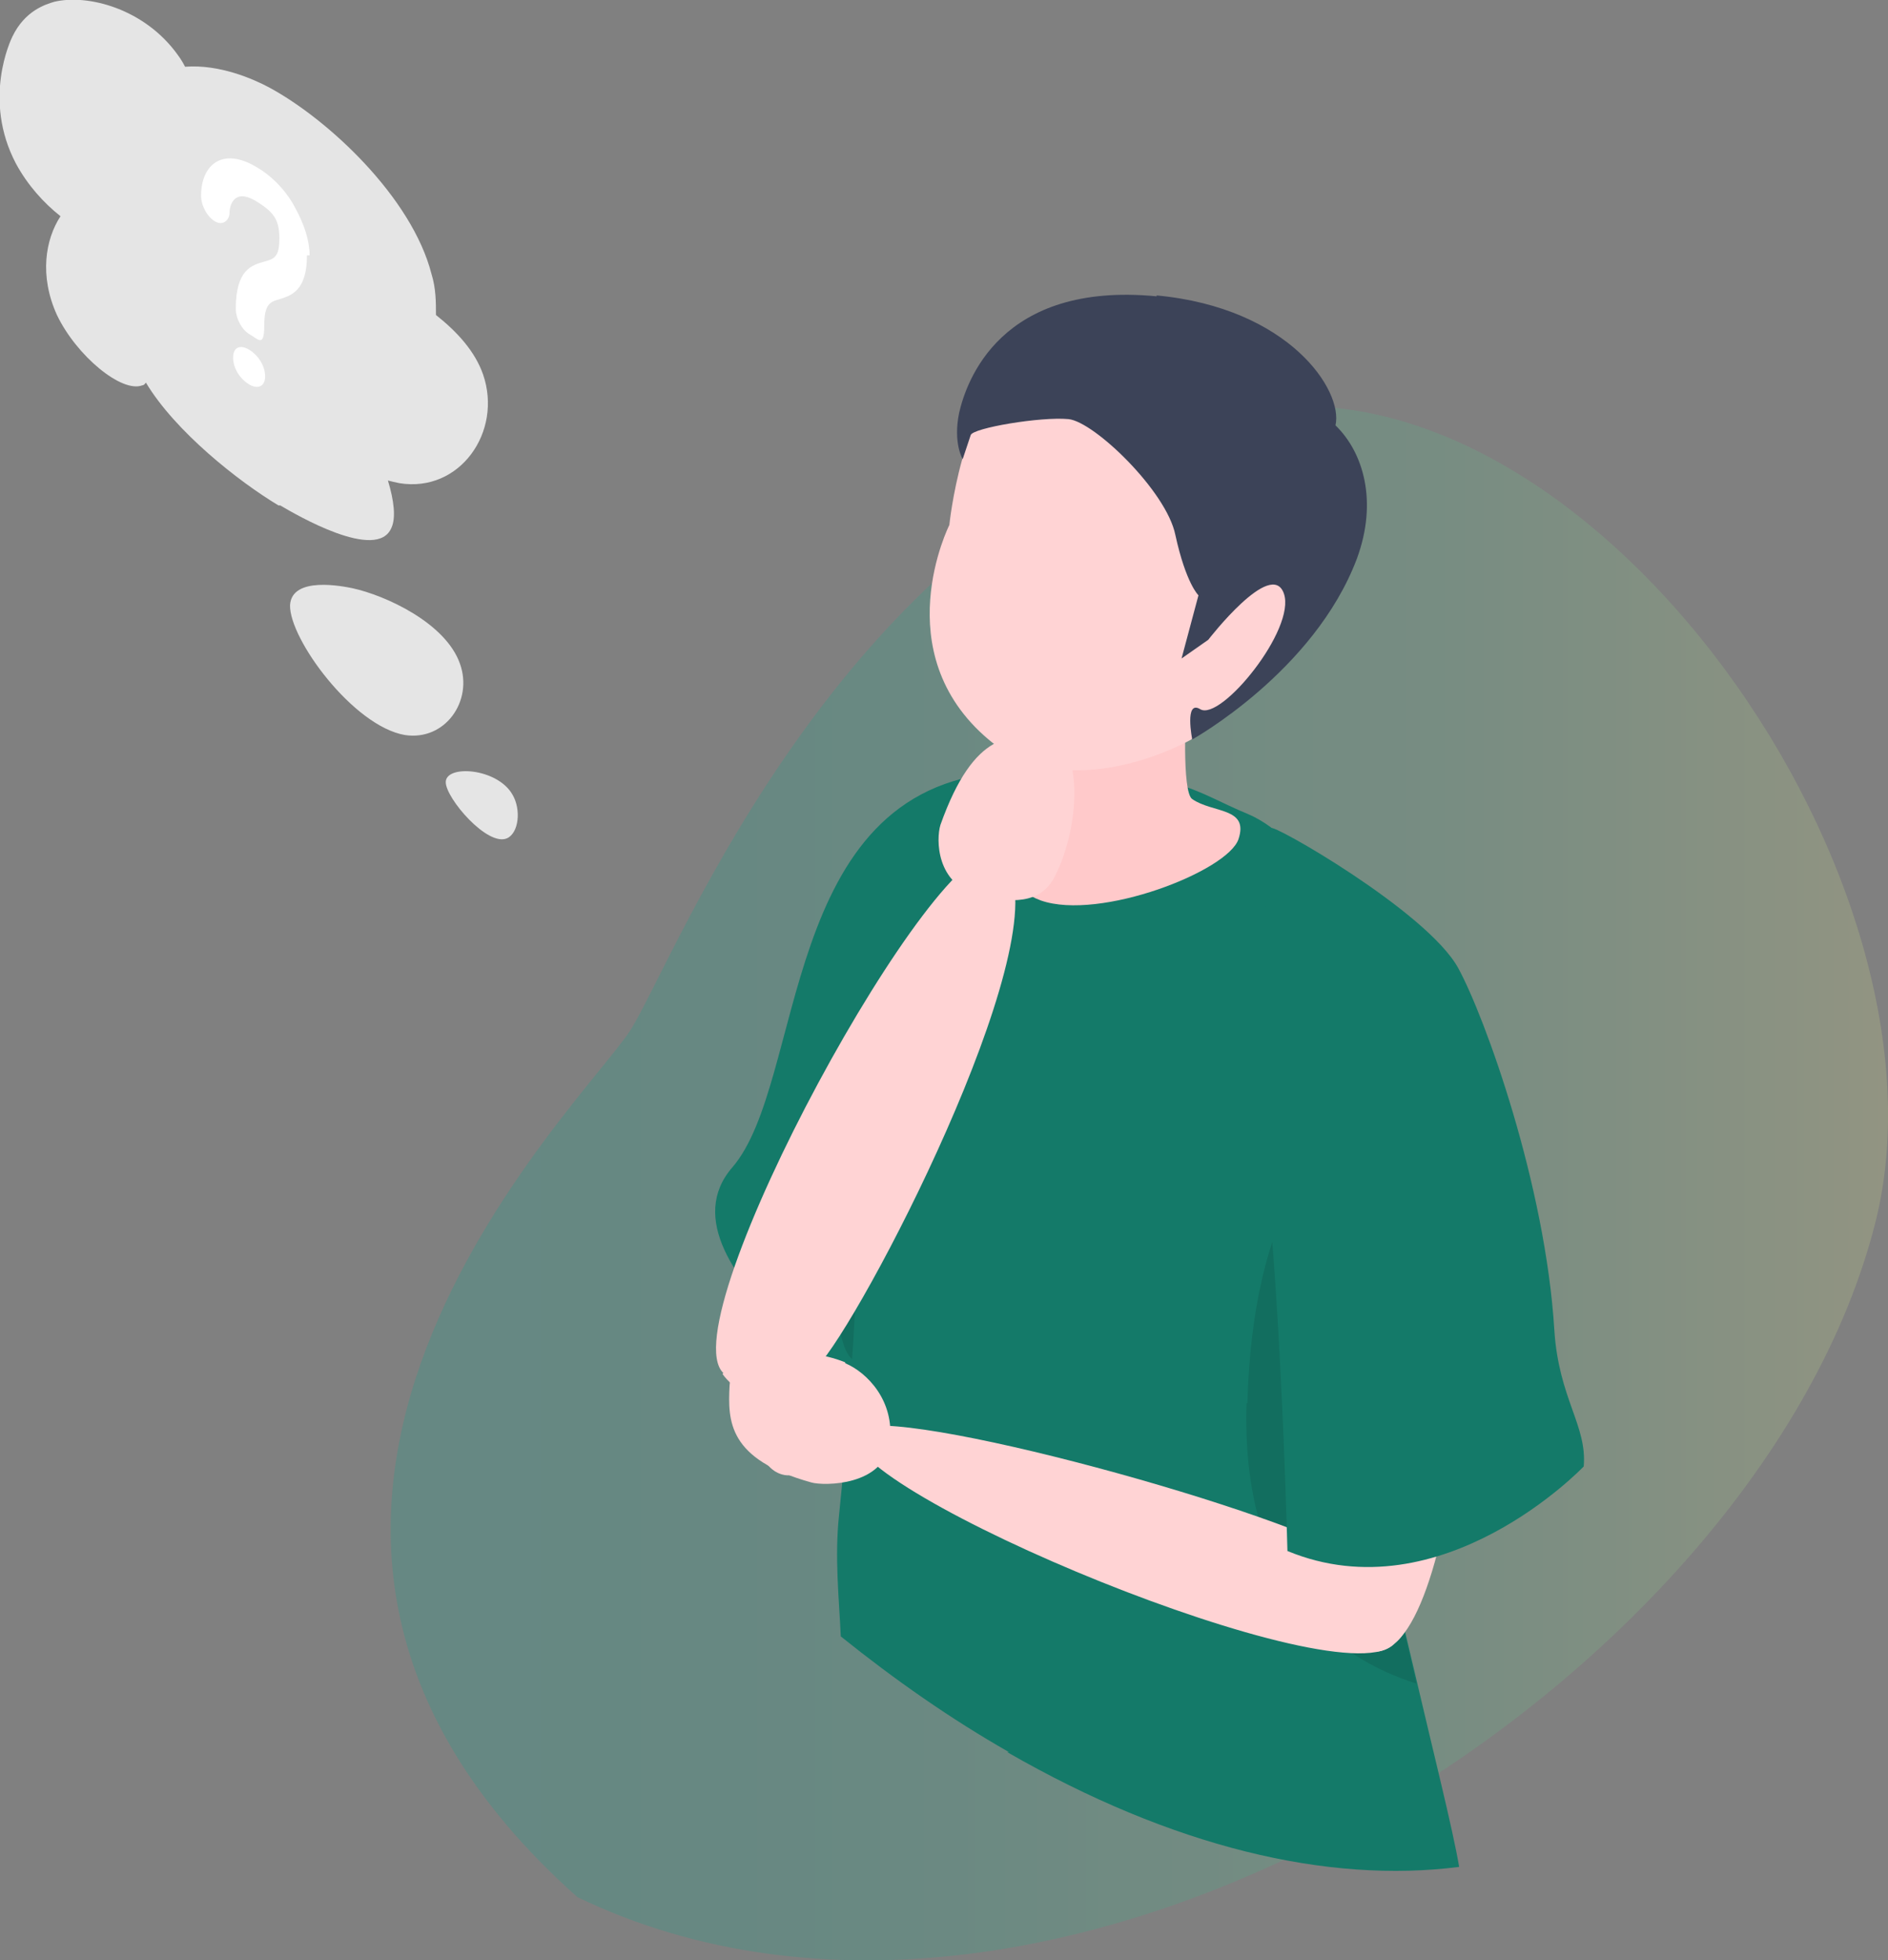
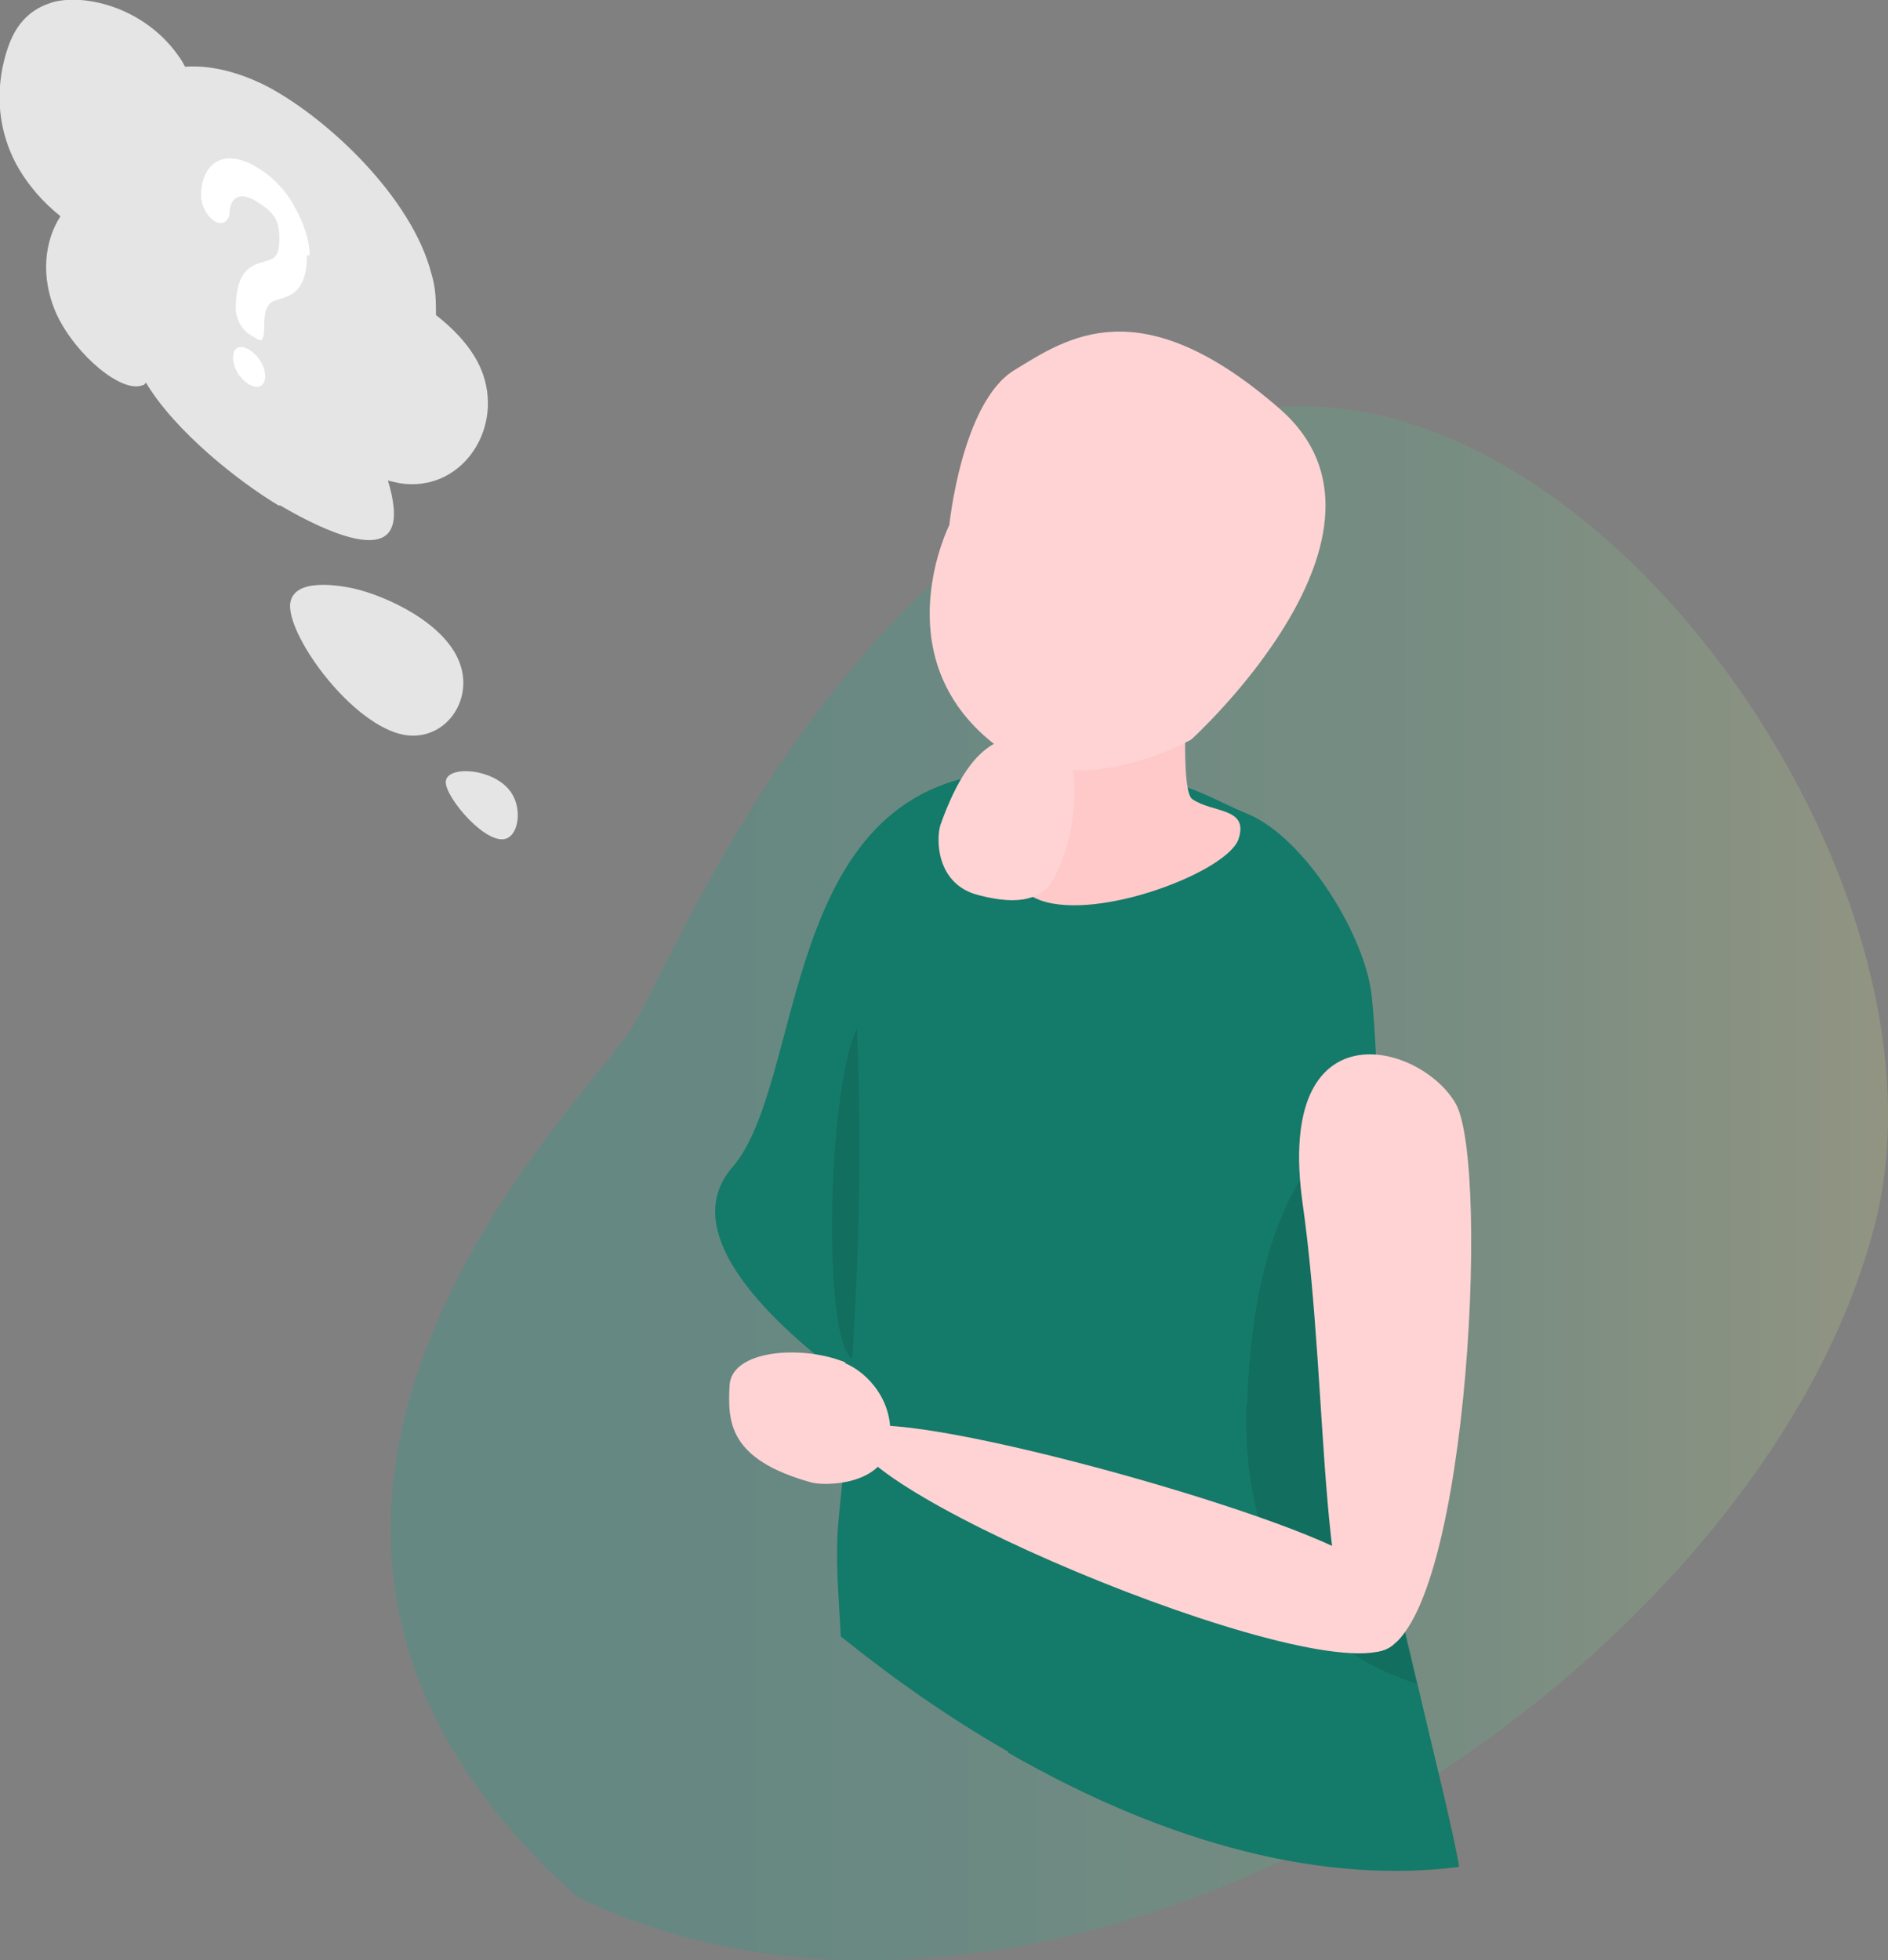
<svg xmlns="http://www.w3.org/2000/svg" id="_レイヤー_1" data-name="レイヤー 1" version="1.1" viewBox="0 0 212.2 220.3">
  <rect x="0" y="0" width="212.2" height="220.3" fill="#808080" stroke="none" />
  <defs>
    <style>
      .cls-1 {
        fill: #ffd3d4;
      }

      .cls-1, .cls-2, .cls-3, .cls-4, .cls-5, .cls-6, .cls-7, .cls-8, .cls-9, .cls-10 {
        stroke-width: 0px;
      }

      .cls-2 {
        fill: url(#_新規グラデーションスウォッチ_13);
      }

      .cls-11 {
        opacity: .2;
      }

      .cls-3 {
        fill: #000;
        isolation: isolate;
        opacity: .1;
      }

      .cls-4 {
        fill: #b3b3b3;
      }

      .cls-5 {
        fill: #ffc9ca;
      }

      .cls-6 {
        fill: #e5e5e5;
      }

      .cls-7 {
        fill: #cdcdd5;
      }

      .cls-8 {
        fill: #147a69;
      }

      .cls-12 {
        opacity: 0;
      }

      .cls-9 {
        fill: #fff;
      }

      .cls-10 {
        fill: #3c4358;
      }
    </style>
    <linearGradient id="_新規グラデーションスウォッチ_13" data-name="新規グラデーションスウォッチ 13" x1="43.9" y1="133" x2="212.2" y2="133" gradientUnits="userSpaceOnUse">
      <stop offset="0" stop-color="#00aa8f" />
      <stop offset=".2" stop-color="#03aa8e" />
      <stop offset=".3" stop-color="#0dad8e" />
      <stop offset=".4" stop-color="#1eb28e" />
      <stop offset=".5" stop-color="#36b98e" />
      <stop offset=".7" stop-color="#56c18d" />
      <stop offset=".8" stop-color="#7ccc8c" />
      <stop offset=".9" stop-color="#aad98c" />
      <stop offset="1" stop-color="#dde78b" />
      <stop offset="1" stop-color="#e4e98b" />
    </linearGradient>
  </defs>
  <g id="_男性_上半身_" data-name=" 男性 上半身 " class="cls-12">
-     <path class="cls-4" d="M137.4,46.8c-42.5,11.2-61.3,60.6-66.5,68.9-5.2,8.3-54.1,54.7-6,97.5,54.2,26.1,133-24.4,145.9-75.9,9.9-39.6-34.4-100.8-73.4-90.5Z" />
-   </g>
+     </g>
  <g id="_男性_上半身_-2" data-name=" 男性 上半身 " class="cls-11">
    <path class="cls-2" d="M137.4,46.8c-42.5,11.2-61.3,60.6-66.5,68.9-5.2,8.3-54.1,54.7-6,97.5,54.2,26.1,133-24.4,145.9-75.9,9.9-39.6-34.4-100.8-73.4-90.5Z" />
  </g>
  <g id="_男性_上半身_-3" data-name=" 男性 上半身 ">
    <g>
      <g>
        <g>
          <path class="cls-6" d="M57.6,89.3c-1.7-3-7.5-3.4-7.5-1.4,0,1.8,4.7,7.3,6.9,6.3,1.3-.6,1.6-3.2.6-4.9Z" />
          <path class="cls-6" d="M51.7,74.6c-1.6-4.6-8.4-7.7-12.1-8.5-1-.2-6.8-1.4-7,1.9-.1,3.8,7.1,13.6,12.9,14.6,4.5.7,7.7-3.8,6.2-8h0Z" />
          <path class="cls-6" d="M31.5,56.8c1.7,1,10.9,6.4,12.5,2.5.5-1.1.3-3-.4-5.3.4.1.8.2,1.3.3,6.8,1.1,11.6-5.8,9.4-12.2-.9-2.6-2.9-4.8-5.3-6.7,0-1.4,0-3-.5-4.6-2.2-8.6-11.6-17.4-18.3-21-1.7-.9-5.5-2.6-9.4-2.3-.2-.4-.5-.9-.8-1.3C16.3,1,9.9-.7,6.1.2c-1,.3-3.3,1-4.7,3.9-.2.4-3.4,7.1.4,14.3,1.3,2.4,3.1,4.4,5,5.9-1.7,2.6-2.4,6.7-.4,11.1,2.2,4.6,7.3,8.8,9.6,7.9.2,0,.3-.2.4-.3,3.3,5.5,10.4,11.1,14.9,13.8h0Z" />
        </g>
        <path class="cls-9" d="M34.5,28.7c0,4-1.8,4.5-3,4.9-1.1.3-1.8.5-1.8,3s-.7,1.5-1.6,1c-.9-.5-1.6-1.8-1.6-2.9,0-4.4,1.8-4.9,3.2-5.3,1.1-.3,1.7-.5,1.7-2.6s-.6-3-2.8-4.3c-2.3-1.3-2.8.6-2.8,1.4s-.7,1.5-1.6,1c-.9-.5-1.6-1.8-1.6-2.9,0-3.4,2.3-5.5,6.1-3.3,2.3,1.3,3.8,3.3,4.5,4.7,1,1.8,1.6,3.7,1.6,5.3h0ZM29.8,42.3c0,1.1-.8,1.5-1.8.9-1-.6-1.8-1.8-1.8-3s.8-1.5,1.8-.9c1,.6,1.8,1.8,1.8,3Z" />
      </g>
      <g>
-         <path class="cls-1" d="M94.7,107.1c-5.2,6.1-16.5,55.9-6.8,58.6,6.6,1.9,11.8-23.9,18.9-44.7,7.3-21.3-6.9-20-12.1-13.9h0Z" />
        <path class="cls-8" d="M102.8,160.1s-30.2-17.7-20.5-28.9c8.3-9.6,5.2-42.5,30.2-44.4,2.9-.2-1.3,67.3-9.7,73.3h0Z" />
-         <path class="cls-3" d="M96.4,152.9c-4.7.7-3.3-40.1,1.7-38.8,5.1,1.3,0,38.6-1.7,38.8Z" />
+         <path class="cls-3" d="M96.4,152.9c-4.7.7-3.3-40.1,1.7-38.8,5.1,1.3,0,38.6-1.7,38.8" />
      </g>
      <g>
        <polygon class="cls-7" points="108.4 97.7 108.4 97.7 108.7 95.8 108.4 97.7" />
        <path class="cls-8" d="M113.2,196.9c18.6,10.7,36,14.8,50.8,12.9-.7-4.2-3.1-13.7-4.7-20.6-2.5-10.5-5.3-22.3-5.5-26.3-1.4-25.6.9-28.5,1-38.8,0-2.6-.2-8-.6-11.9-.6-6.9-7.5-18-13.9-20.7-6.5-2.7-7.5-4.9-25.3-5.3-14.3,2.8-19.1,20.2-18.7,28.9.3,8.6,1,25.7-2,55.2-.5,4.7,0,9.3.2,13.6,6.1,4.9,12.4,9.3,18.9,13h0Z" />
        <path class="cls-3" d="M140.2,157.7c.6-21.8,8.3-30.3,14.5-33.6,0,10.3-2.3,13.2-1,38.8.2,4.1,3.1,15.8,5.5,26.3-9.2-2.9-19.7-10.8-19.1-31.5h0Z" />
        <path class="cls-5" d="M113.4,88.8c1.3-1.4,2.7-1.5,2.7-1.5,0,0,.9-5.8.9-6.3l16.3-1.5s-.5,9.5.7,10.3c2.3,1.6,6.4.9,5.2,4.5-1.2,3.6-15.6,9.2-22.2,6.9-6.6-2.4-4.9-10.9-3.7-12.4h0Z" />
        <g>
          <path class="cls-1" d="M114,41.6c-5.9,3.6-7.3,17.4-7.3,17.4,0,0-7.2,14.3,4.4,24.1,9.2,7.8,22.8,0,22.8,0,0,0,25.7-23.3,10-37.1-15.8-13.8-24-8-29.9-4.4h0Z" />
-           <path class="cls-10" d="M130,33.2c14.9,1.4,21,10.7,20.1,14.6,3.1,3,4.8,8.5,2.4,15-4.8,12.7-18.5,20.3-18.5,20.3,0,0-.9-4.5.9-3.4,2.3,1.4,10.8-9,9.4-13-1.4-4-8.5,5.2-8.5,5.2l-3,2.1,1.9-7.1s-1.4-1.3-2.6-6.8c-1-4.9-9.1-12.7-12-13-3.1-.3-10.8,1-11,1.8l-.9,2.7s-1.1-1.8-.4-5.2c.8-3.5,4.6-14.8,22.2-13.1h0Z" />
        </g>
      </g>
-       <path class="cls-1" d="M81.3,154.3c-6.2-5.9,24.4-61.6,30.7-58.2,8.8,4.7-12.2,46.8-19.1,56.2-6.9,9.3-11.7,2.1-11.7,2.1h0Z" />
      <path class="cls-1" d="M118.6,98.4c-1.3,2.7-4,3.4-8.6,2.2-4.8-1.2-4.8-6.3-4.3-7.9,3.8-10.7,8.1-10.3,12.1-9.7,4,.6,3.6,9.9.8,15.4h0Z" />
      <g>
        <g>
          <path class="cls-1" d="M163.6,124c4,7,1.2,60.7-8.8,61.6-6.8.6-5.3-28.6-8.4-50.4-3.1-22.3,13.2-18.1,17.2-11.2Z" />
          <path class="cls-1" d="M156.8,184.6c-5.2,6.8-62.8-17.2-60.8-23.6,1.3-4,46.2,8.1,56.2,14,10,5.9,4.6,9.6,4.6,9.6h0Z" />
          <path class="cls-1" d="M95,153.2c2.4,1,5.6,4.2,5,8.9-.6,4.9-7.4,4.9-8.8,4.5-9.4-2.6-9.4-6.9-9.2-10.9.2-4,8.1-4.6,13-2.6h0Z" />
        </g>
-         <path class="cls-8" d="M142.9,93.1c-.3-.8,17.5,9.3,21,15.7,3,5.5,9.8,24.3,10.8,40.7.5,7.7,3.7,10.7,3.3,15.3,0,0-15.9,16.7-33.3,9.5,0,0-1.2-48.8-4.7-52.9,0,0,3.3-26.9,2.8-28.2h0Z" />
      </g>
    </g>
  </g>
</svg>